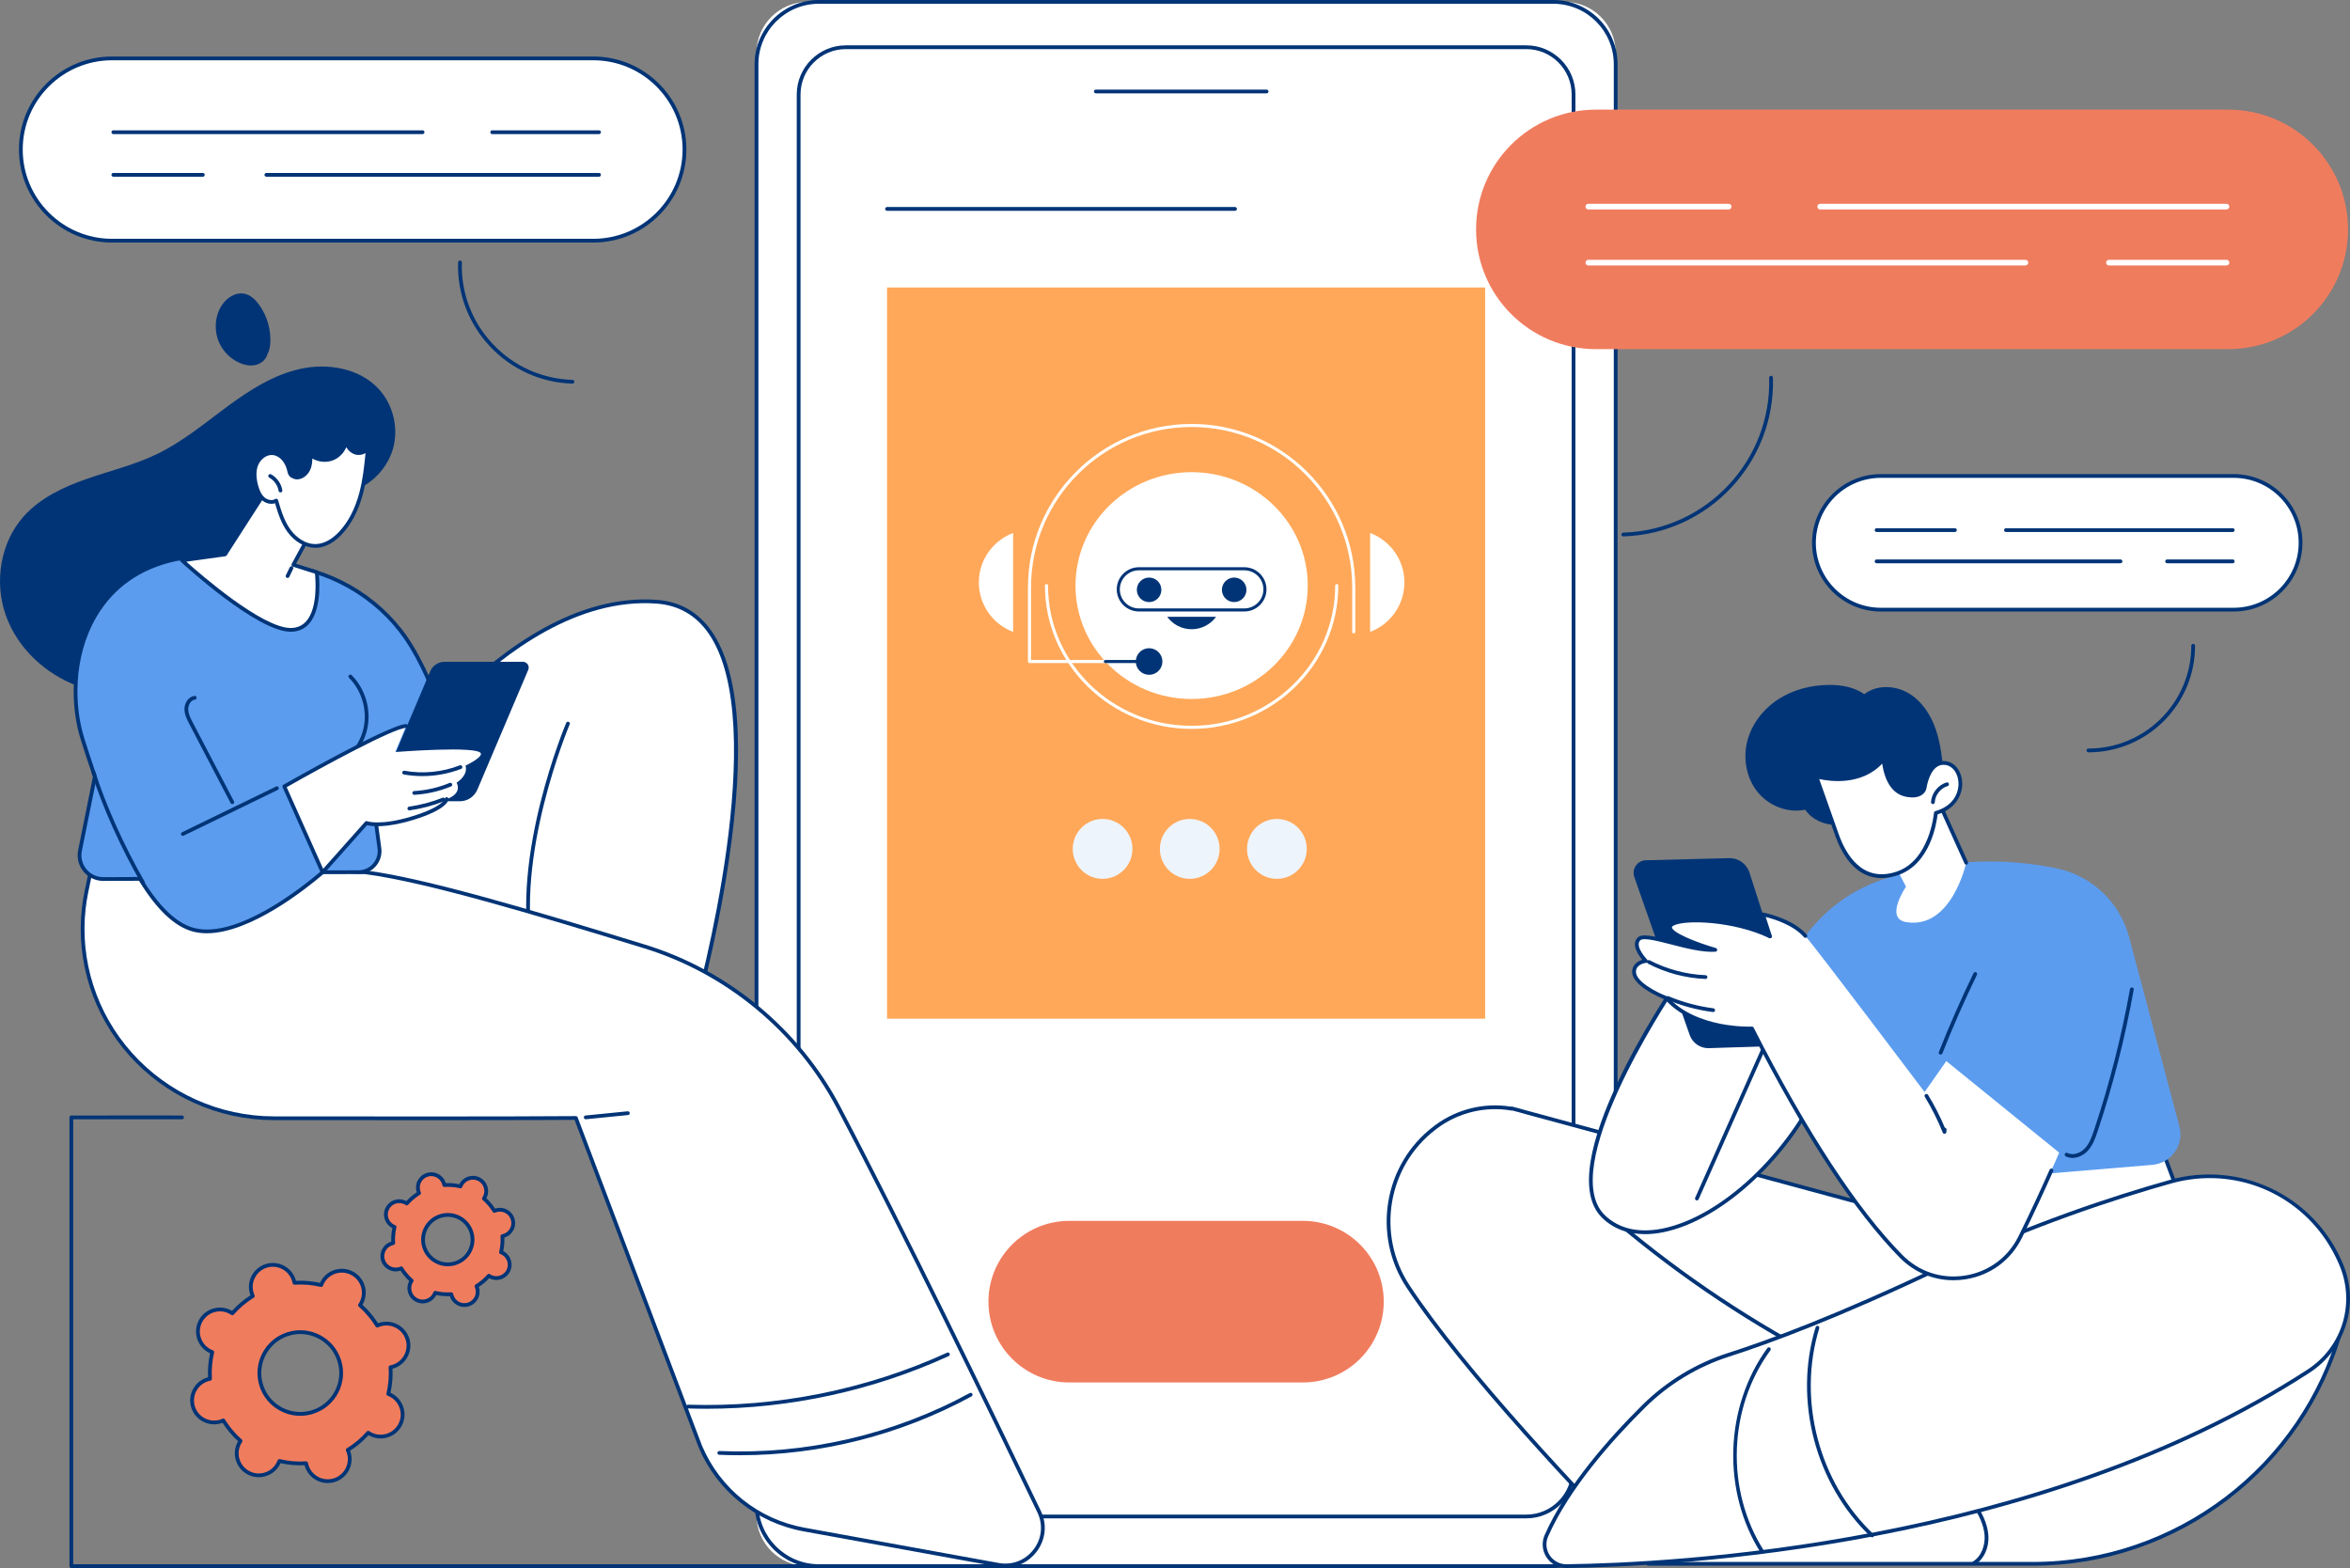
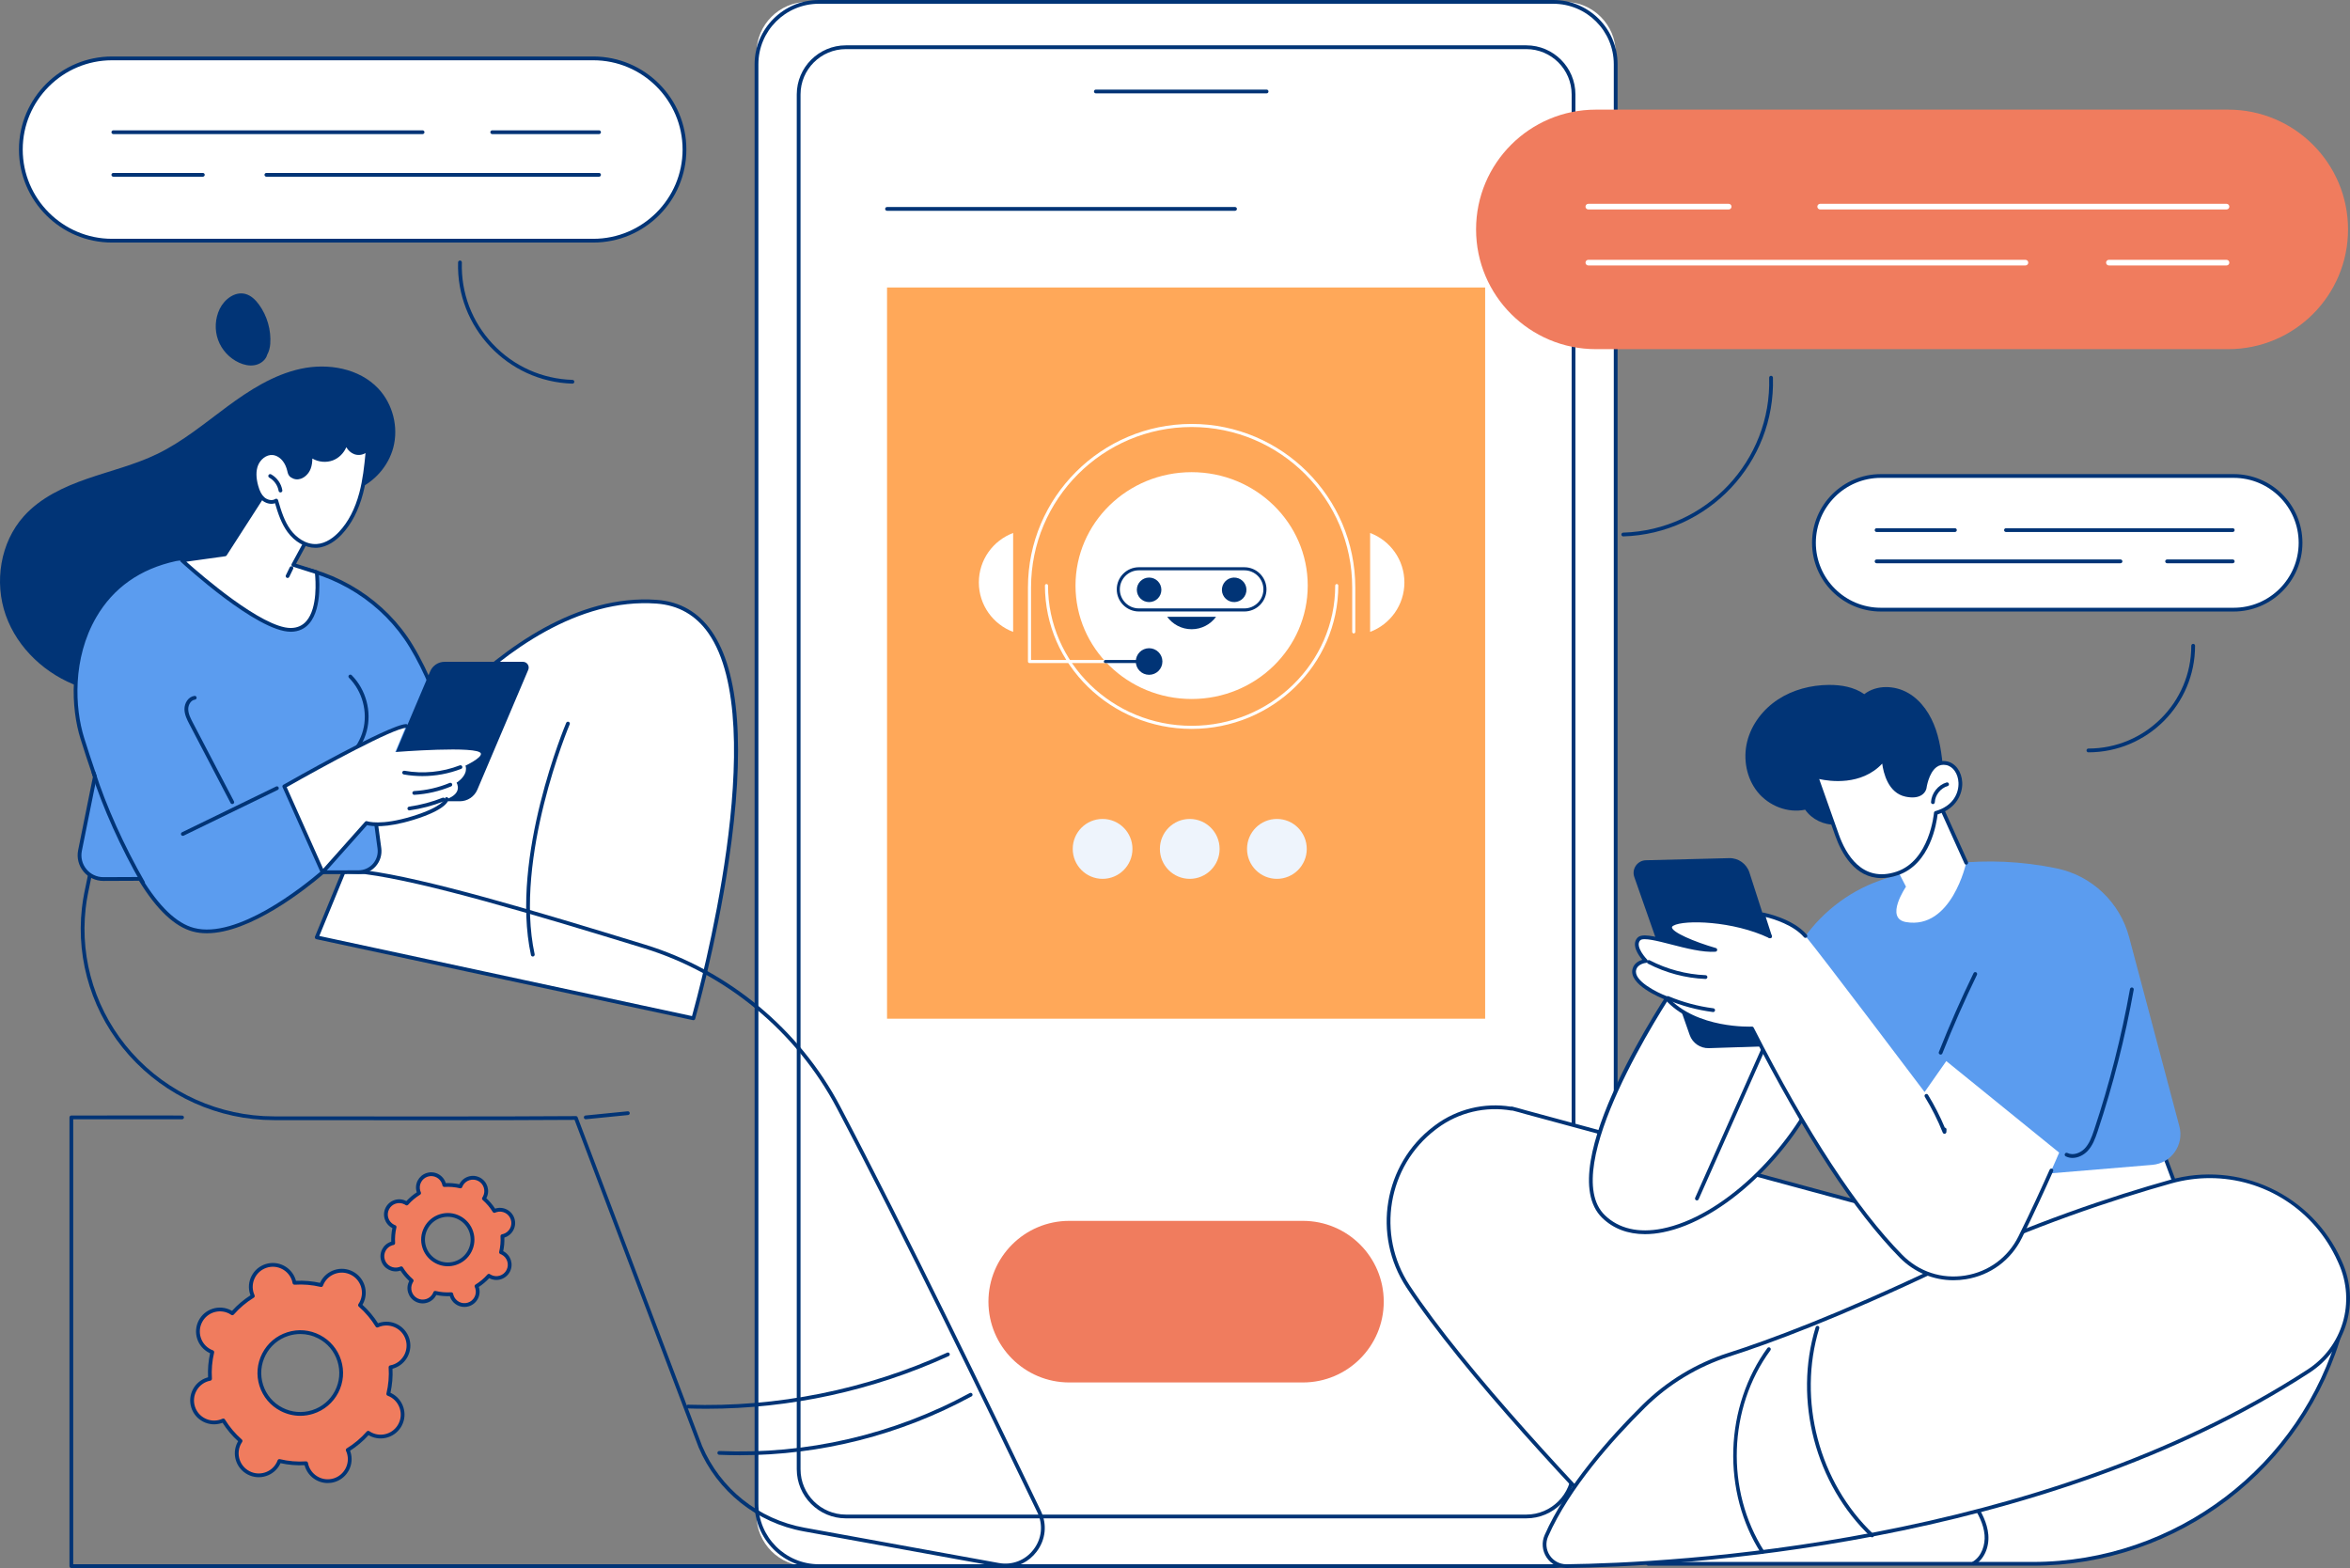
<svg xmlns="http://www.w3.org/2000/svg" width="616" height="411" viewBox="0 0 616 411" fill="none">
  <rect x="0" y="0" width="616" height="411" fill="#808080" stroke="none" />
  <g clip-path="url(#clip0_3067_1137)">
    <path d="M211.639 410.505H410.178C417.514 410.505 423.517 404.507 423.517 397.177V13.822C423.517 6.491 417.514 0.493 410.178 0.493H211.639C204.303 0.493 198.3 6.491 198.3 13.822V397.177C198.3 404.509 204.303 410.505 211.639 410.505Z" fill="white" />
    <path d="M407.17 411H214.647C205.361 411 197.805 403.452 197.805 394.171V16.829C197.805 7.55 205.359 0 214.647 0H407.17C416.456 0 424.01 7.548 424.01 16.829V394.173C424.01 403.452 416.456 411 407.17 411ZM214.647 0.988C205.906 0.988 198.796 8.095 198.796 16.827V394.171C198.796 402.905 205.908 410.01 214.647 410.01H407.17C415.911 410.01 423.021 402.905 423.021 394.171V16.829C423.021 8.095 415.911 0.99 407.17 0.99H214.647V0.988Z" fill="#013476" />
    <path d="M219.455 397.49H402.359C407.918 397.49 412.467 392.945 412.467 387.391V22.479C412.467 16.924 407.918 12.379 402.359 12.379H219.455C213.896 12.379 209.348 16.924 209.348 22.479V387.391C209.348 392.945 213.896 397.49 219.455 397.49Z" fill="white" />
    <path d="M400.08 397.983H221.735C214.632 397.983 208.853 392.208 208.853 385.113V24.757C208.853 17.659 214.632 11.884 221.735 11.884H400.08C407.183 11.884 412.962 17.659 412.962 24.757V385.113C412.962 392.21 407.183 397.983 400.08 397.983ZM221.735 12.872C215.177 12.872 209.842 18.203 209.842 24.757V385.113C209.842 391.666 215.177 396.995 221.735 396.995H400.08C406.638 396.995 411.973 391.664 411.973 385.113V24.757C411.973 18.203 406.638 12.872 400.08 12.872H221.735Z" fill="#013476" />
    <path d="M332.013 24.474H287.253C286.979 24.474 286.758 24.253 286.758 23.98C286.758 23.707 286.979 23.485 287.253 23.485H332.013C332.286 23.485 332.508 23.707 332.508 23.98C332.507 24.253 332.286 24.474 332.013 24.474Z" fill="#013476" />
    <path d="M362.718 341.183C362.718 329.488 353.229 320.006 341.524 320.006H280.291C268.586 320.006 259.097 329.488 259.097 341.183C259.097 352.879 268.586 362.361 280.291 362.361H341.524C353.229 362.361 362.718 352.879 362.718 341.183Z" fill="#F07C5E" />
    <path d="M389.298 75.353H232.517V267.016H389.298V75.353Z" fill="#FFA859" />
    <path d="M323.736 55.251H232.517C232.244 55.251 232.022 55.029 232.022 54.756C232.022 54.483 232.244 54.262 232.517 54.262H323.736C324.01 54.262 324.232 54.483 324.232 54.756C324.232 55.029 324.01 55.251 323.736 55.251Z" fill="#013476" />
    <path d="M289.021 230.358C293.344 230.358 296.848 226.843 296.848 222.508C296.848 218.172 293.344 214.657 289.021 214.657C284.698 214.657 281.193 218.172 281.193 222.508C281.193 226.843 284.698 230.358 289.021 230.358Z" fill="#EEF4FC" />
    <path d="M311.865 230.358C316.188 230.358 319.693 226.843 319.693 222.508C319.693 218.172 316.188 214.657 311.865 214.657C307.542 214.657 304.038 218.172 304.038 222.508C304.038 226.843 307.542 230.358 311.865 230.358Z" fill="#EEF4FC" />
    <path d="M334.709 230.358C339.032 230.358 342.537 226.843 342.537 222.508C342.537 218.172 339.032 214.657 334.709 214.657C330.386 214.657 326.882 218.172 326.882 222.508C326.882 226.843 330.386 230.358 334.709 230.358Z" fill="#EEF4FC" />
    <path d="M584.07 91.517H418.332C400.983 91.517 386.918 77.462 386.918 60.126C386.918 42.789 400.983 28.735 418.332 28.735H584.07C601.42 28.735 615.485 42.789 615.485 60.126C615.485 77.462 601.42 91.517 584.07 91.517Z" fill="#F07C5E" />
    <path d="M583.628 69.58H552.802C552.393 69.58 552.062 69.249 552.062 68.84C552.062 68.431 552.393 68.1 552.802 68.1H583.628C584.037 68.1 584.369 68.431 584.369 68.84C584.371 69.249 584.039 69.58 583.628 69.58Z" fill="white" />
    <path d="M530.916 69.58H416.344C415.935 69.58 415.603 69.249 415.603 68.84C415.603 68.431 415.935 68.1 416.344 68.1H530.916C531.325 68.1 531.657 68.431 531.657 68.84C531.657 69.249 531.325 69.58 530.916 69.58Z" fill="white" />
    <path d="M583.628 54.903H477.117C476.708 54.903 476.376 54.571 476.376 54.163C476.376 53.754 476.708 53.422 477.117 53.422H583.628C584.037 53.422 584.369 53.754 584.369 54.163C584.371 54.571 584.039 54.903 583.628 54.903Z" fill="white" />
    <path d="M453.136 54.903H416.344C415.935 54.903 415.603 54.571 415.603 54.163C415.603 53.754 415.935 53.422 416.344 53.422H453.136C453.545 53.422 453.877 53.754 453.877 54.163C453.877 54.571 453.545 54.903 453.136 54.903Z" fill="white" />
    <path d="M425.501 140.597C425.235 140.597 425.015 140.387 425.008 140.119C425.001 139.846 425.215 139.619 425.487 139.61C447.236 138.957 464.4 120.745 463.747 99.01C463.74 98.737 463.955 98.51 464.226 98.501C464.501 98.506 464.727 98.706 464.736 98.979C465.405 121.256 447.812 139.927 425.518 140.596C425.511 140.597 425.507 140.597 425.501 140.597Z" fill="#013476" />
    <path d="M585.508 159.796H493.016C483.334 159.796 475.485 151.952 475.485 142.278C475.485 132.604 483.334 124.76 493.016 124.76H585.508C595.19 124.76 603.039 132.604 603.039 142.278C603.039 151.952 595.19 159.796 585.508 159.796Z" fill="white" />
    <path d="M585.508 160.291H493.016C483.078 160.291 474.991 152.211 474.991 142.28C474.991 132.349 483.078 124.269 493.016 124.269H585.508C595.446 124.269 603.532 132.349 603.532 142.28C603.534 152.211 595.448 160.291 585.508 160.291ZM493.018 125.255C483.624 125.255 475.982 132.891 475.982 142.278C475.982 151.664 483.624 159.301 493.018 159.301H585.51C594.903 159.301 602.546 151.664 602.546 142.278C602.546 132.891 594.903 125.255 585.51 125.255H493.018Z" fill="#013476" />
    <path d="M585.262 147.635H568.059C567.786 147.635 567.564 147.413 567.564 147.14C567.564 146.867 567.786 146.645 568.059 146.645H585.262C585.536 146.645 585.757 146.867 585.757 147.14C585.757 147.413 585.536 147.635 585.262 147.635Z" fill="#013476" />
    <path d="M555.845 147.635H491.908C491.635 147.635 491.413 147.413 491.413 147.14C491.413 146.867 491.635 146.645 491.908 146.645H555.845C556.118 146.645 556.34 146.867 556.34 147.14C556.34 147.413 556.118 147.635 555.845 147.635Z" fill="#013476" />
    <path d="M585.262 139.443H525.823C525.549 139.443 525.327 139.221 525.327 138.948C525.327 138.675 525.549 138.453 525.823 138.453H585.262C585.536 138.453 585.757 138.675 585.757 138.948C585.757 139.223 585.536 139.443 585.262 139.443Z" fill="#013476" />
    <path d="M512.44 139.443H491.908C491.635 139.443 491.413 139.221 491.413 138.948C491.413 138.675 491.635 138.453 491.908 138.453H512.44C512.713 138.453 512.935 138.675 512.935 138.948C512.933 139.223 512.713 139.443 512.44 139.443Z" fill="#013476" />
    <path d="M547.427 197.196C547.154 197.196 546.932 196.974 546.932 196.701C546.932 196.428 547.154 196.206 547.427 196.206C562.299 196.206 574.398 184.116 574.398 169.256C574.398 168.983 574.619 168.761 574.893 168.761C575.166 168.761 575.388 168.983 575.388 169.256C575.386 184.661 562.843 197.196 547.427 197.196Z" fill="#013476" />
    <path d="M29.371 63.086H155.512C168.716 63.086 179.42 52.391 179.42 39.196C179.42 26.001 168.715 15.306 155.512 15.306H29.371C16.167 15.306 5.463 26.001 5.463 39.196C5.462 52.389 16.167 63.086 29.371 63.086Z" fill="white" />
    <path d="M155.512 63.578H29.371C15.915 63.578 4.968 52.64 4.968 39.194C4.968 25.748 15.915 14.809 29.371 14.809H155.512C168.968 14.809 179.915 25.748 179.915 39.194C179.915 52.64 168.968 63.578 155.512 63.578ZM29.371 15.799C16.46 15.799 5.957 26.294 5.957 39.196C5.957 52.097 16.46 62.593 29.371 62.593H155.512C168.423 62.593 178.926 52.097 178.926 39.196C178.926 26.294 168.421 15.799 155.512 15.799H29.371Z" fill="#013476" />
    <path d="M53.167 46.319H29.707C29.434 46.319 29.212 46.097 29.212 45.824C29.212 45.551 29.434 45.33 29.707 45.33H53.167C53.441 45.33 53.663 45.551 53.663 45.824C53.663 46.099 53.441 46.319 53.167 46.319Z" fill="#013476" />
    <path d="M157.025 46.319H69.826C69.552 46.319 69.331 46.097 69.331 45.824C69.331 45.551 69.552 45.33 69.826 45.33H157.025C157.298 45.33 157.52 45.551 157.52 45.824C157.518 46.099 157.298 46.319 157.025 46.319Z" fill="#013476" />
    <path d="M110.77 35.149H29.707C29.434 35.149 29.212 34.928 29.212 34.654C29.212 34.382 29.434 34.16 29.707 34.16H110.771C111.045 34.16 111.267 34.382 111.267 34.654C111.265 34.928 111.043 35.149 110.77 35.149Z" fill="#013476" />
    <path d="M157.025 35.149H129.023C128.75 35.149 128.528 34.928 128.528 34.654C128.528 34.382 128.75 34.16 129.023 34.16H157.025C157.298 34.16 157.52 34.382 157.52 34.654C157.518 34.928 157.298 35.149 157.025 35.149Z" fill="#013476" />
    <path d="M150.056 100.557C150.05 100.557 150.045 100.557 150.041 100.557C133.007 100.046 119.565 85.782 120.077 68.761C120.086 68.488 120.319 68.288 120.587 68.283C120.86 68.29 121.075 68.519 121.066 68.792C120.825 76.773 123.71 84.371 129.188 90.184C134.667 95.997 142.083 99.331 150.07 99.571C150.344 99.578 150.558 99.807 150.549 100.08C150.542 100.346 150.322 100.557 150.056 100.557Z" fill="#013476" />
    <path d="M613.788 348.008L581.101 339.684L565.934 299.094L501.993 304.639L500.95 318.891L399.908 291.52C399.017 291.226 396.238 290.526 396.238 290.526L396.299 290.614C389.507 289.429 382.335 290.985 376.526 295.31C376.361 295.432 376.198 295.555 376.033 295.682C363.153 305.482 360.18 323.673 369.08 337.185C383.074 358.426 412.553 389.978 432.062 409.902H532.85C570.721 409.9 603.89 384.535 613.788 348.008Z" fill="white" />
    <path d="M532.849 410.393H432.06C431.928 410.393 431.799 410.34 431.706 410.245C414.488 392.661 383.402 359.823 368.664 337.454C359.611 323.713 362.714 305.191 375.728 295.286C375.895 295.159 376.06 295.035 376.225 294.912C381.878 290.704 389.082 288.947 396.042 290.07C396.137 290.03 396.247 290.019 396.354 290.046C396.467 290.076 399.16 290.756 400.056 291.051L500.495 318.257L501.495 304.603C501.511 304.361 501.704 304.168 501.944 304.146L565.886 298.601C566.112 298.581 566.315 298.713 566.392 298.92L581.47 339.268L613.906 347.53C614.034 347.563 614.144 347.645 614.21 347.759C614.278 347.872 614.294 348.01 614.26 348.136C604.332 384.794 570.853 410.393 532.849 410.393ZM432.269 409.406H532.85C570.242 409.406 603.201 384.33 613.179 348.363L580.98 340.163C580.822 340.122 580.696 340.009 580.639 339.856L565.602 299.616L502.454 305.094L501.44 318.926C501.429 319.073 501.353 319.209 501.232 319.293C501.111 319.379 500.959 319.406 500.818 319.366L399.776 291.994C399.07 291.763 397.194 291.278 396.436 291.085C396.365 291.107 396.288 291.111 396.211 291.098C389.412 289.911 382.344 291.588 376.818 295.702C376.655 295.823 376.491 295.945 376.328 296.07C363.725 305.66 360.721 323.598 369.489 336.908C384.143 359.148 415.046 391.813 432.269 409.406Z" fill="#013476" />
-     <path d="M475.522 355.714C475.443 355.714 475.364 355.696 475.29 355.655C455.83 345.318 437.512 332.753 420.847 318.316C420.641 318.136 420.617 317.825 420.797 317.62C420.977 317.414 421.289 317.391 421.494 317.57C438.104 331.96 456.36 344.48 475.754 354.785C475.995 354.913 476.086 355.212 475.958 355.454C475.87 355.619 475.699 355.714 475.522 355.714Z" fill="#013476" />
    <path d="M517.309 410.291C517.139 410.291 516.974 410.203 516.882 410.047C516.744 409.812 516.823 409.508 517.06 409.371C519.508 407.938 520.407 404.822 520.211 402.372C519.976 399.429 518.448 396.691 517.144 394.633C512.831 387.827 506.885 382.054 499.952 377.94C499.718 377.801 499.64 377.498 499.78 377.264C499.919 377.029 500.222 376.95 500.457 377.091C507.523 381.284 513.581 387.167 517.979 394.103C519.343 396.257 520.941 399.134 521.195 402.291C521.465 405.658 520.036 408.772 517.559 410.223C517.48 410.269 517.394 410.291 517.309 410.291Z" fill="#013476" />
    <path d="M410.646 410.505C438.589 410.146 534.272 405.425 605.132 359.396C614.54 353.284 618.065 341.246 613.498 331.005C613.41 330.807 613.321 330.607 613.231 330.408C605.627 313.513 586.818 304.72 568.969 309.73C553.07 314.195 531.548 321.366 508.68 332.251C481.656 345.116 463.544 351.778 453.173 355.089C444.782 357.768 437.158 362.392 430.897 368.584C422.233 377.152 410.915 389.877 405.349 402.548C403.69 406.327 406.518 410.558 410.646 410.505Z" fill="white" />
    <path d="M410.572 411C408.489 411 406.562 409.966 405.408 408.224C404.243 406.468 404.054 404.273 404.898 402.35C410.516 389.566 421.949 376.741 430.55 368.234C436.841 362.013 444.611 357.305 453.022 354.62C463.447 351.292 481.528 344.632 508.469 331.808C532.17 320.524 554.38 313.317 568.837 309.256C577.583 306.8 586.928 307.564 595.151 311.407C603.375 315.25 609.955 321.924 613.682 330.204L613.95 330.803C618.648 341.343 615.052 353.541 605.401 359.81C534.448 405.9 438.402 410.643 410.653 410.998C410.626 411 410.598 411 410.572 411ZM579.252 308.799C575.9 308.799 572.492 309.256 569.105 310.207C554.684 314.257 532.531 321.444 508.893 332.698C481.902 345.549 463.777 352.223 453.323 355.56C445.059 358.199 437.426 362.823 431.245 368.936C422.704 377.383 411.357 390.105 405.802 402.746C405.093 404.359 405.254 406.202 406.23 407.678C407.2 409.142 408.819 410.012 410.571 410.012C410.593 410.012 410.617 410.012 410.639 410.012C438.319 409.657 534.13 404.929 604.86 358.983C614.102 352.982 617.544 341.299 613.045 331.208L612.778 330.613C606.659 317.013 593.466 308.799 579.252 308.799Z" fill="#013476" />
    <path d="M461.972 407.249C461.809 407.249 461.649 407.168 461.556 407.02C456.598 399.264 454.038 389.643 454.35 379.926C454.662 370.21 457.831 360.772 463.274 353.348C463.436 353.128 463.746 353.081 463.966 353.242C464.186 353.403 464.233 353.713 464.072 353.933C452.974 369.066 452.283 390.676 462.39 406.488C462.537 406.717 462.469 407.023 462.24 407.17C462.154 407.225 462.062 407.249 461.972 407.249Z" fill="#013476" />
    <path d="M490.725 402.949C490.603 402.949 490.482 402.905 490.384 402.814C475.865 389.058 470.058 366.975 475.934 347.865C476.015 347.605 476.292 347.458 476.552 347.539C476.813 347.619 476.959 347.896 476.879 348.156C471.109 366.917 476.809 388.595 491.063 402.099C491.261 402.286 491.268 402.599 491.081 402.797C490.986 402.898 490.856 402.949 490.725 402.949Z" fill="#013476" />
    <path d="M439.287 258.051C439.287 258.051 406.719 305.715 420.348 318.89C433.976 332.064 465.389 311.797 477.862 283.04L439.287 258.051Z" fill="white" />
    <path d="M431.198 323.491C426.726 323.491 422.912 322.056 420.005 319.245C406.235 305.935 437.541 259.733 438.88 257.772C439.033 257.551 439.333 257.49 439.557 257.637L478.131 282.626C478.335 282.758 478.412 283.015 478.317 283.236C469.838 302.785 451.614 319.879 435.926 323C434.281 323.328 432.702 323.491 431.198 323.491ZM439.427 258.731C436.337 263.362 408.166 306.428 420.691 318.536C424.333 322.056 429.536 323.264 435.731 322.033C451.027 318.989 468.809 302.343 477.242 283.227L439.427 258.731Z" fill="#013476" />
    <path d="M444.802 314.647C444.736 314.647 444.668 314.634 444.602 314.605C444.353 314.495 444.241 314.202 444.351 313.953L461.615 275.081C461.726 274.832 462.016 274.718 462.267 274.83C462.517 274.94 462.629 275.233 462.519 275.483L445.255 314.354C445.173 314.537 444.993 314.647 444.802 314.647Z" fill="#013476" />
    <path d="M459.243 266.745C459.243 266.745 466.267 256.004 471.764 247.49C476.747 239.769 484.112 233.848 492.78 230.783C503.745 226.908 520.031 223.636 539.172 227.63C548.383 229.552 555.693 236.562 558.106 245.65L571.278 295.234C572.566 300.08 569.158 304.911 564.159 305.328L492.671 311.292L483.806 283.04L459.243 266.745Z" fill="#5B9CEF" />
    <path d="M543.262 303.51C542.666 303.51 542.063 303.386 541.483 303.096C541.239 302.973 541.14 302.678 541.261 302.433C541.384 302.189 541.679 302.09 541.925 302.211C543.449 302.973 545.366 302.195 546.471 301.033C547.656 299.79 548.276 298.119 548.911 296.22C552.929 284.176 556.098 271.735 558.332 259.238C558.38 258.969 558.635 258.789 558.906 258.839C559.176 258.887 559.353 259.143 559.306 259.412C557.063 271.955 553.883 284.444 549.848 296.532C549.177 298.544 548.513 300.322 547.189 301.713C546.246 302.706 544.773 303.51 543.262 303.51Z" fill="#013476" />
    <path d="M508.689 276.423C508.629 276.423 508.566 276.412 508.508 276.388C508.255 276.287 508.13 276.001 508.231 275.746C510.989 268.775 514.048 261.82 517.324 255.075C517.443 254.829 517.738 254.726 517.984 254.846C518.23 254.965 518.332 255.26 518.213 255.505C514.949 262.227 511.901 269.16 509.15 276.109C509.073 276.305 508.887 276.423 508.689 276.423Z" fill="#013476" />
    <path d="M431.442 225.485L453.255 224.93C455.669 224.868 457.833 226.404 458.572 228.698L463.964 245.433L471.967 270.271C472.556 272.1 471.23 273.982 469.308 274.044L447.959 274.737C445.703 274.81 443.66 273.412 442.913 271.282L428.399 229.889C427.656 227.769 429.195 225.542 431.442 225.485Z" fill="#013476" />
    <path d="M510.175 278.125L539.765 302.125C539.765 302.125 535.073 313.141 529.542 324.287C523.622 336.217 507.671 338.781 498.324 329.291C488.581 319.403 475.569 301.564 459.245 269.578C459.245 269.578 444.626 270.34 436.769 261.593C436.769 261.593 427.319 258.005 428.423 254.058C428.969 252.1 431.429 251.888 431.429 251.888C431.429 251.888 427.724 248.169 429.58 246.148C431.436 244.127 442.891 249.419 449.637 248.967C449.637 248.967 437.527 245.477 437.772 242.956C438.018 240.434 453.367 240.361 463.966 245.435L462.111 239.679C462.111 239.679 469.688 241.145 473.251 245.338C476.816 249.531 504.491 286.238 504.491 286.238L510.175 278.125Z" fill="white" />
    <path d="M512.047 335.57C506.769 335.57 501.766 333.49 497.97 329.638C486.131 317.623 473.002 297.586 458.946 270.084C456.694 270.142 443.86 270.126 436.478 262.011C435.333 261.562 426.789 258.055 427.942 253.924C428.348 252.471 429.608 251.846 430.484 251.582C429.444 250.337 427.561 247.612 429.211 245.815C430.317 244.609 433.23 245.29 438.284 246.592C440.701 247.215 443.324 247.891 445.73 248.246C441.895 246.914 437.088 244.847 437.277 242.906C437.321 242.455 437.62 242.071 438.167 241.763C441.582 239.838 454.871 240.535 464.177 244.988C464.422 245.107 464.527 245.4 464.409 245.648C464.29 245.895 463.995 245.998 463.749 245.881C454.271 241.345 441.453 241.046 438.653 242.624C438.418 242.756 438.271 242.899 438.262 243.003C438.136 244.308 444.136 246.868 449.77 248.492C450.002 248.558 450.15 248.782 450.124 249.02C450.099 249.258 449.906 249.443 449.666 249.46C446.319 249.683 441.921 248.549 438.037 247.548C434.596 246.661 430.699 245.657 429.94 246.482C428.448 248.105 431.741 251.507 431.774 251.54C431.909 251.675 431.953 251.879 431.887 252.058C431.821 252.238 431.656 252.364 431.465 252.381C431.445 252.383 429.34 252.593 428.892 254.191C428.087 257.07 434.427 260.179 436.938 261.131C437.011 261.159 437.077 261.205 437.131 261.263C444.734 269.73 459.072 269.092 459.214 269.085C459.408 269.072 459.592 269.18 459.68 269.354C473.744 296.911 486.863 316.96 498.67 328.945C503.01 333.349 509.007 335.315 515.123 334.337C521.249 333.358 526.342 329.616 529.094 324.069C532.366 317.477 535.346 310.925 537.27 306.591C537.38 306.342 537.672 306.228 537.923 306.34C538.173 306.45 538.285 306.743 538.174 306.992C536.247 311.336 533.259 317.9 529.98 324.508C527.084 330.345 521.725 334.284 515.279 335.313C514.199 335.486 513.118 335.57 512.047 335.57Z" fill="#013476" />
    <path d="M463.966 245.928C463.757 245.928 463.562 245.794 463.494 245.585L461.64 239.829C461.587 239.663 461.626 239.481 461.741 239.351C461.857 239.219 462.033 239.159 462.205 239.193C462.521 239.254 469.992 240.742 473.627 245.017C473.805 245.224 473.779 245.538 473.57 245.714C473.363 245.892 473.051 245.866 472.873 245.657C470.143 242.446 464.883 240.865 462.847 240.353L464.435 245.281C464.52 245.542 464.377 245.82 464.116 245.903C464.067 245.919 464.015 245.928 463.966 245.928Z" fill="#013476" />
    <path d="M447.063 256.598C447.056 256.598 447.051 256.598 447.043 256.598C441.82 256.385 436.61 254.998 431.973 252.582C431.731 252.456 431.638 252.157 431.762 251.915C431.889 251.673 432.186 251.578 432.43 251.706C436.938 254.054 442.005 255.405 447.084 255.612C447.357 255.623 447.568 255.854 447.557 256.125C447.546 256.391 447.328 256.598 447.063 256.598Z" fill="#013476" />
    <path d="M449.068 265.273C449.046 265.273 449.026 265.271 449.004 265.269C444.872 264.734 440.828 263.648 436.984 262.037C436.733 261.932 436.613 261.643 436.72 261.39C436.824 261.139 437.116 261.018 437.367 261.126C441.129 262.702 445.087 263.767 449.13 264.289C449.402 264.324 449.593 264.571 449.558 264.842C449.527 265.092 449.314 265.273 449.068 265.273Z" fill="#013476" />
    <path d="M509.705 297.179C509.507 297.179 509.322 297.058 509.247 296.867C507.95 293.625 506.369 290.471 504.548 287.493C504.405 287.261 504.478 286.957 504.713 286.814C504.946 286.671 505.251 286.744 505.394 286.977C507.068 289.715 508.544 292.601 509.786 295.566C510.048 295.59 510.246 295.817 510.234 296.083L510.202 296.708C510.191 296.941 510.019 297.133 509.79 297.171C509.76 297.177 509.733 297.179 509.705 297.179Z" fill="#013476" />
    <path d="M509.507 203.335C509.142 199.263 508.768 195.145 507.453 191.273C506.138 187.4 503.771 183.739 500.24 181.672C496.71 179.604 491.916 179.443 488.68 181.948C486.014 180.075 482.632 179.5 479.373 179.526C474.704 179.562 469.994 180.772 466.086 183.325C462.177 185.877 459.12 189.823 457.989 194.351C456.859 198.88 457.772 203.952 460.705 207.583C463.637 211.215 468.609 213.196 473.18 212.234C474.953 214.774 478.089 216.3 481.185 216.132C484.281 215.963 487.232 214.103 488.717 211.384C492.558 214.528 498.142 215.569 502.711 213.621C507.279 211.675 509.507 203.335 509.507 203.335Z" fill="#013476" />
    <path d="M506.769 207.027L515.398 226.138C515.398 226.138 511.602 243.74 499.613 241.688C493.935 240.714 499.613 232.415 499.613 232.415L495.6 224.606L506.769 207.027Z" fill="white" />
    <path d="M515.398 226.633C515.209 226.633 515.029 226.525 514.947 226.341L506.696 208.065L496.018 224.87C495.871 225.101 495.565 225.168 495.336 225.022C495.105 224.875 495.037 224.571 495.184 224.34L506.353 206.762C506.45 206.608 506.617 206.518 506.806 206.535C506.987 206.547 507.147 206.659 507.22 206.824L515.849 225.934C515.961 226.184 515.851 226.475 515.601 226.587C515.535 226.62 515.466 226.633 515.398 226.633Z" fill="#013476" />
    <path d="M504.491 206.546C504.491 206.546 505.45 199.156 510.213 200.042C514.978 200.927 516.075 210.649 507.438 213.082C507.438 213.082 506.417 225.905 497.28 228.949C488.143 231.993 483.56 224.564 481.563 218.963C479.565 213.363 476.092 203.496 476.092 203.496C476.092 203.496 487.353 207.013 493.761 198.96C493.761 198.96 494.085 207.203 499.613 208.338C504.038 209.243 504.491 206.546 504.491 206.546Z" fill="white" />
    <path d="M493.172 230.16C486.199 230.162 482.676 223.554 481.097 219.126C479.122 213.588 475.661 203.756 475.626 203.657C475.564 203.481 475.606 203.285 475.736 203.15C475.864 203.016 476.059 202.965 476.239 203.021C476.349 203.056 487.255 206.337 493.372 198.651C493.5 198.489 493.715 198.425 493.913 198.489C494.109 198.554 494.245 198.733 494.254 198.938C494.258 199.017 494.63 206.809 499.712 207.852C501.23 208.164 502.437 208.057 503.204 207.546C503.844 207.117 503.987 206.542 504.002 206.467C504.047 206.128 504.653 202.006 507.061 200.254C508.005 199.567 509.096 199.332 510.301 199.556C512.559 199.976 514.226 202.252 514.354 205.09C514.488 208.013 512.865 211.917 507.895 213.462C507.66 215.586 506.039 226.55 497.432 229.416C495.89 229.931 494.47 230.16 493.172 230.16ZM476.864 204.198C477.757 206.732 480.4 214.226 482.029 218.795C483.778 223.706 488.066 231.493 497.124 228.48C505.85 225.573 506.938 213.169 506.947 213.044C506.963 212.837 507.107 212.665 507.306 212.608C511.968 211.294 513.496 207.887 513.371 205.136C513.263 202.759 511.928 200.864 510.125 200.529C509.183 200.355 508.372 200.525 507.646 201.053C505.526 202.594 504.988 206.571 504.983 206.611C504.983 206.617 504.981 206.624 504.981 206.63C504.974 206.672 504.799 207.654 503.787 208.347C502.78 209.036 501.344 209.195 499.516 208.82C494.931 207.878 493.702 202.567 493.379 200.155C487.883 206.01 479.608 204.805 476.864 204.198Z" fill="#013476" />
    <path d="M506.668 210.762C506.659 210.762 506.65 210.762 506.641 210.762C506.368 210.748 506.158 210.515 506.173 210.242C506.298 207.918 508.011 205.752 510.245 205.094C510.51 205.015 510.782 205.167 510.859 205.428C510.936 205.69 510.786 205.965 510.525 206.042C508.678 206.586 507.264 208.374 507.162 210.295C507.147 210.559 506.929 210.762 506.668 210.762Z" fill="#013476" />
    <path d="M97.77 209.828C97.77 209.828 131.829 154.784 172.142 157.719C212.455 160.655 181.749 266.913 181.749 266.913L83.021 245.688L97.77 209.828Z" fill="white" />
    <path d="M181.749 267.408C181.714 267.408 181.679 267.404 181.644 267.397L82.917 246.172C82.774 246.141 82.651 246.049 82.583 245.919C82.515 245.789 82.508 245.637 82.563 245.501L97.312 209.639C97.323 209.613 97.334 209.589 97.348 209.567C97.434 209.428 106.049 195.603 119.49 182.322C131.928 170.029 151.172 155.693 172.177 157.228C178.209 157.668 183.033 160.423 186.515 165.416C193.886 175.989 195.401 196.32 191.016 225.845C187.759 247.774 182.279 266.864 182.224 267.054C182.161 267.265 181.965 267.408 181.749 267.408ZM83.703 245.329L181.398 266.332C183.154 260.052 202.269 189.739 185.703 165.977C182.4 161.24 177.826 158.627 172.106 158.211C151.459 156.711 132.48 170.874 120.187 183.022C107.153 195.902 98.693 209.283 98.212 210.051L83.703 245.329Z" fill="#013476" />
    <path d="M139.66 250.717C139.433 250.717 139.228 250.559 139.178 250.326C133.627 224.637 148.273 189.814 148.421 189.466C148.528 189.215 148.819 189.097 149.071 189.205C149.322 189.312 149.439 189.603 149.331 189.854C149.184 190.2 134.661 224.74 140.145 250.119C140.201 250.387 140.033 250.649 139.765 250.706C139.73 250.713 139.695 250.717 139.66 250.717Z" fill="#013476" />
-     <path d="M24.465 225.113C24.465 225.113 23.684 228.59 22.564 234.205C22.309 235.484 22.109 236.771 21.962 238.064C18.628 267.465 42.129 293.063 71.739 293.107C98.447 293.147 133.797 293.167 150.951 293.037L183.577 379.166C188.397 390.528 198.62 398.701 210.77 400.91L261.705 410.164C269.634 411.605 275.853 403.461 272.37 396.2C260.037 370.496 236.552 322.018 219.799 290.233C209.123 269.981 190.833 254.789 168.937 248.071C137.601 238.455 111.006 230.617 95.797 228.636L24.465 225.113Z" fill="white" />
    <path d="M263.556 410.828C262.918 410.828 262.27 410.769 261.617 410.652L210.682 401.397C198.326 399.152 188.023 390.915 183.122 379.36L150.609 293.534C133.373 293.66 98.254 293.64 71.737 293.602C57.272 293.58 43.453 287.378 33.822 276.586C24.39 266.017 19.888 251.956 21.471 238.009C21.621 236.685 21.825 235.372 22.078 234.108C23.189 228.551 23.976 225.038 23.983 225.004C24.036 224.769 24.227 224.609 24.489 224.619L95.821 228.143C111.639 230.201 139.497 238.521 169.08 247.598C190.915 254.298 209.561 269.756 220.235 290.002C236.952 321.716 260.354 370.016 272.816 395.986C274.534 399.565 274.122 403.587 271.71 406.743C269.703 409.376 266.749 410.828 263.556 410.828ZM150.95 292.544C151.156 292.544 151.339 292.671 151.413 292.863L184.039 378.992C188.802 390.22 198.831 398.24 210.858 400.424L261.793 409.679C265.331 410.322 268.744 409.001 270.925 406.145C273.105 403.29 273.478 399.653 271.924 396.414C259.466 370.45 236.07 322.163 219.36 290.464C208.807 270.447 190.376 255.166 168.79 248.543C139.25 239.477 111.433 231.172 95.733 229.127L24.856 225.627C24.619 226.701 23.937 229.84 23.046 234.302C22.798 235.539 22.598 236.824 22.452 238.121C20.902 251.789 25.315 265.57 34.56 275.93C44.003 286.511 57.554 292.594 71.737 292.616C98.429 292.656 133.837 292.676 150.943 292.546C150.949 292.544 150.949 292.544 150.95 292.544Z" fill="#013476" />
    <path d="M193.939 381.438C192.135 381.438 190.332 381.4 188.525 381.323C188.252 381.312 188.041 381.081 188.052 380.808C188.063 380.535 188.302 380.32 188.568 380.335C211.408 381.304 234.109 376.054 254.201 365.141C254.439 365.011 254.742 365.099 254.872 365.339C255.002 365.579 254.914 365.879 254.674 366.01C236.013 376.146 215.122 381.438 193.939 381.438Z" fill="#013476" />
    <path d="M185.219 369.257C183.592 369.257 181.967 369.231 180.344 369.178C180.071 369.169 179.856 368.942 179.865 368.669C179.874 368.401 180.093 368.19 180.359 368.19C180.364 368.19 180.37 368.19 180.375 368.19C203.636 368.944 227.109 364.232 248.268 354.552C248.517 354.439 248.809 354.548 248.922 354.796C249.036 355.043 248.926 355.336 248.679 355.45C228.86 364.516 207.021 369.257 185.219 369.257Z" fill="#013476" />
    <path d="M153.536 293.372C153.285 293.372 153.07 293.182 153.045 292.927C153.017 292.656 153.215 292.414 153.487 292.387L164.529 291.287C164.808 291.261 165.043 291.457 165.07 291.729C165.098 292 164.9 292.242 164.628 292.269L153.586 293.369C153.569 293.372 153.553 293.372 153.536 293.372Z" fill="#013476" />
    <path d="M99.168 101.851C94.155 96.523 85.979 95.114 78.827 96.666C71.676 98.217 65.347 102.292 59.464 106.643C53.58 110.992 47.9 115.731 41.323 118.934C35.458 121.791 29.058 123.338 22.892 125.471C16.726 127.604 10.582 130.467 6.23 135.325C0.066 142.203 -1.566 152.592 1.522 161.293C4.611 169.994 12.06 176.859 20.766 179.954C29.47 183.05 39.267 182.529 47.904 179.249C54.849 176.612 61.215 172.138 65.369 165.983C68.883 160.776 70.682 154.641 73.127 148.857C75.571 143.071 78.968 137.301 84.459 134.246C86.973 132.847 89.862 132.059 92.043 130.183C92.655 129.655 93.181 128.99 93.585 128.26C98.175 126.287 101.816 122.156 103.092 117.318C104.508 111.948 102.973 105.897 99.168 101.851Z" fill="#013476" />
    <path d="M67.918 79.879C67.003 78.613 65.818 77.437 64.305 77.043C61.578 76.33 58.807 78.45 57.582 80.985C56.373 83.486 56.217 86.477 57.162 89.09C58.106 91.704 60.137 93.906 62.666 95.059C63.911 95.627 65.305 95.95 66.655 95.732C68.006 95.513 69.299 94.694 69.87 93.452C69.945 93.287 70.002 93.12 70.051 92.953C70.522 92.123 70.772 91.088 70.84 90.138C71.098 86.519 70.044 82.821 67.918 79.879Z" fill="#013476" />
    <path d="M107.782 169.369C100.631 157.576 88.325 149.847 74.629 148.168C74.629 148.168 55.918 144.759 46.041 146.581C20.656 152.095 16.763 178.223 21.586 193.545C22.492 196.422 23.594 199.858 24.878 203.564L20.972 222.936C20.19 226.81 23.165 230.424 27.119 230.408L36.718 230.366C40.817 237.13 45.51 242.322 50.695 243.694C62.143 246.727 79.427 233.03 84.567 228.636L93.998 228.61C97.332 228.601 99.897 225.661 99.454 222.359L97.768 209.824L119.092 201.35C119.094 201.352 116.858 184.34 107.782 169.369Z" fill="#5B9CEF" />
    <path d="M54.209 244.622C52.951 244.622 51.731 244.48 50.569 244.173C45.826 242.917 41.074 238.438 36.441 230.862L27.121 230.903C27.112 230.903 27.101 230.903 27.092 230.903C25.069 230.903 23.172 230.008 21.887 228.445C20.596 226.875 20.084 224.831 20.486 222.839L24.366 203.597C23.05 199.792 21.938 196.309 21.115 193.692C18.593 185.678 17.934 172.382 24.381 161.286C28.951 153.418 36.405 148.166 45.936 146.095C55.806 144.279 73.95 147.539 74.719 147.68C88.571 149.379 101.099 157.391 108.204 169.111C117.229 183.999 119.562 201.115 119.584 201.286C119.613 201.509 119.486 201.726 119.276 201.81L98.309 210.141L99.943 222.293C100.174 224.008 99.654 225.74 98.515 227.043C97.376 228.348 95.731 229.098 93.998 229.103L84.749 229.127C80.023 233.157 65.547 244.622 54.209 244.622ZM36.718 229.873C36.891 229.873 37.052 229.963 37.142 230.111C41.685 237.606 46.286 242.016 50.822 243.218C62.106 246.209 79.258 232.526 84.246 228.262C84.336 228.185 84.45 228.145 84.567 228.143L93.998 228.117C95.445 228.113 96.82 227.485 97.772 226.396C98.724 225.306 99.159 223.86 98.966 222.427L97.282 209.892C97.253 209.668 97.379 209.45 97.59 209.368L118.551 201.039C118.155 198.449 115.532 183.106 107.36 169.626C100.411 158.163 88.153 150.325 74.57 148.659C74.356 148.621 55.806 145.285 46.132 147.066C36.762 149.103 29.727 154.056 25.238 161.784C18.952 172.602 19.598 185.575 22.059 193.398C22.89 196.037 24.014 199.561 25.346 203.404C25.375 203.489 25.381 203.577 25.362 203.663L21.456 223.035C21.113 224.736 21.549 226.479 22.652 227.818C23.748 229.153 25.366 229.915 27.093 229.915C27.101 229.915 27.11 229.915 27.119 229.915L36.718 229.873Z" fill="#013476" />
    <path d="M85.305 202.495C85.088 202.495 84.89 202.352 84.83 202.134C84.756 201.872 84.91 201.599 85.172 201.526C89.972 200.19 93.897 196.215 95.17 191.401C96.441 186.587 94.994 181.195 91.48 177.665C91.287 177.471 91.287 177.16 91.481 176.967C91.676 176.773 91.988 176.775 92.18 176.969C95.938 180.742 97.486 186.506 96.125 191.654C94.764 196.802 90.57 201.05 85.438 202.479C85.394 202.49 85.349 202.495 85.305 202.495Z" fill="#013476" />
    <path d="M60.885 210.761C60.707 210.761 60.535 210.663 60.447 210.495L49.663 189.85C49.078 188.731 48.349 187.336 48.351 185.843C48.353 184.312 49.34 182.608 50.987 182.403C51.258 182.364 51.504 182.562 51.539 182.832C51.572 183.103 51.379 183.348 51.11 183.383C50.018 183.519 49.343 184.765 49.342 185.843C49.34 187.094 49.978 188.315 50.541 189.392L61.325 210.037C61.452 210.279 61.358 210.577 61.116 210.704C61.041 210.742 60.962 210.761 60.885 210.761Z" fill="#013476" />
    <path d="M47.928 219.088C47.744 219.088 47.568 218.985 47.482 218.809C47.363 218.564 47.465 218.269 47.711 218.15L72.373 206.155C72.618 206.036 72.914 206.139 73.033 206.384C73.152 206.63 73.049 206.925 72.804 207.044L48.142 219.038C48.074 219.071 47.999 219.088 47.928 219.088Z" fill="#013476" />
    <path d="M37.499 231.874C37.329 231.874 37.162 231.784 37.07 231.625C31.625 222.13 26.881 211.581 24.053 202.684C23.97 202.424 24.113 202.145 24.374 202.063C24.636 201.98 24.913 202.125 24.995 202.384C27.801 211.219 32.517 221.696 37.929 231.132C38.064 231.368 37.982 231.671 37.745 231.806C37.666 231.854 37.582 231.874 37.499 231.874Z" fill="#013476" />
    <path d="M120.532 210.022H102.155C100.329 210.022 99.094 208.158 99.808 206.478L112.765 175.967C113.409 174.453 114.894 173.469 116.541 173.469H137.076C138.158 173.469 138.89 174.574 138.468 175.569L125.128 206.982C124.343 208.825 122.535 210.022 120.532 210.022Z" fill="#013476" />
    <path d="M84.567 228.638L74.519 206.13C74.519 206.13 102.086 190.4 106.449 190.288L103.611 197.119C103.611 197.119 125.507 195.378 126.054 197.513C126.344 198.649 122.008 200.687 122.008 200.687C122.008 200.687 123.026 202.882 119.674 205.162C119.674 205.162 121.432 207.87 117.078 209.463C117.078 209.463 116.921 211.746 108.244 214.42C99.569 217.094 96.068 215.721 96.068 215.721L84.567 228.638Z" fill="white" />
    <path d="M84.567 229.131C84.541 229.131 84.518 229.129 84.492 229.125C84.327 229.099 84.186 228.991 84.116 228.837L74.066 206.329C73.961 206.098 74.051 205.825 74.271 205.699C75.401 205.054 101.997 189.907 106.434 189.792C106.438 189.792 106.443 189.792 106.447 189.792C106.714 189.792 106.935 190.004 106.942 190.274C106.949 190.547 106.733 190.772 106.46 190.78C103.153 190.864 84.763 200.863 75.15 206.335L84.705 227.736L95.698 215.39C95.835 215.236 96.055 215.183 96.248 215.258C96.279 215.269 99.754 216.517 108.097 213.944C116.081 211.484 116.583 209.414 116.587 209.393C116.605 209.12 116.853 208.93 117.111 208.95C117.385 208.968 117.588 209.221 117.57 209.492C117.539 209.93 116.954 212.249 108.389 214.888C101.036 217.153 97.313 216.561 96.226 216.28L84.934 228.962C84.842 229.072 84.707 229.131 84.567 229.131Z" fill="#013476" />
    <path d="M110.729 203.425C109.099 203.425 107.466 203.283 105.849 202.999C105.579 202.952 105.399 202.695 105.447 202.428C105.495 202.158 105.752 201.982 106.019 202.026C110.892 202.884 115.908 202.395 120.524 200.613C120.777 200.514 121.065 200.641 121.164 200.896C121.263 201.15 121.135 201.436 120.882 201.535C117.628 202.789 114.186 203.425 110.729 203.425Z" fill="#013476" />
    <path d="M108.585 208.336C108.325 208.336 108.106 208.133 108.092 207.87C108.075 207.599 108.284 207.365 108.558 207.348C111.765 207.163 114.898 206.445 117.865 205.217C118.116 205.112 118.406 205.232 118.511 205.484C118.615 205.736 118.496 206.025 118.243 206.13C115.173 207.401 111.932 208.144 108.614 208.334C108.603 208.334 108.594 208.336 108.585 208.336Z" fill="#013476" />
    <path d="M107.3 212.415C107.058 212.415 106.847 212.238 106.81 211.99C106.771 211.721 106.96 211.47 107.23 211.431C110.236 211.006 113.19 210.222 116.013 209.102C116.266 209.003 116.554 209.126 116.655 209.379C116.756 209.632 116.631 209.919 116.378 210.02C113.484 211.167 110.452 211.972 107.369 212.408C107.345 212.413 107.322 212.415 107.3 212.415Z" fill="#013476" />
    <path d="M70.524 127.401L58.998 145.311L47.718 146.885C47.718 146.885 67.597 165.239 76.311 165.097C85.024 164.956 83.023 150.006 83.023 150.006L76.89 148.052L81.77 139.045L70.524 127.401Z" fill="white" />
    <path d="M76.211 165.59C67.355 165.592 48.197 147.997 47.383 147.246C47.242 147.116 47.19 146.918 47.247 146.735C47.304 146.553 47.462 146.42 47.651 146.394L58.706 144.851L70.11 127.133C70.19 127.007 70.326 126.924 70.477 126.91C70.629 126.897 70.775 126.95 70.88 127.058L82.124 138.702C82.275 138.858 82.306 139.091 82.203 139.28L77.607 147.763L83.171 149.535C83.353 149.594 83.485 149.751 83.511 149.94C83.56 150.318 84.703 159.211 81.068 163.43C79.859 164.832 78.262 165.559 76.316 165.592C76.283 165.59 76.246 165.59 76.211 165.59ZM48.835 147.228C52.569 150.569 68.709 164.605 76.206 164.605C76.239 164.605 76.27 164.605 76.301 164.603C77.952 164.575 79.303 163.965 80.32 162.785C83.307 159.317 82.733 151.972 82.566 150.378L76.74 148.522C76.598 148.478 76.487 148.371 76.431 148.236C76.376 148.1 76.386 147.946 76.455 147.816L81.163 139.128L70.603 128.193L59.414 145.577C59.337 145.698 59.208 145.778 59.067 145.798L48.835 147.228Z" fill="#013476" />
    <path d="M75.379 151.492C75.307 151.492 75.234 151.476 75.164 151.443C74.918 151.324 74.816 151.029 74.935 150.783L75.951 148.69C76.07 148.445 76.365 148.342 76.611 148.461C76.857 148.58 76.96 148.875 76.841 149.121L75.824 151.214C75.738 151.391 75.562 151.492 75.379 151.492Z" fill="#013476" />
    <path d="M74.614 120.684C73.884 119.691 72.791 118.91 71.562 118.782C69.66 118.584 67.865 120.034 67.172 121.813C66.478 123.593 66.689 125.603 67.199 127.445C67.533 128.649 68.021 129.866 68.951 130.701C69.881 131.537 71.348 131.882 72.406 131.216C73.206 133.987 74.062 136.811 75.76 139.144C77.459 141.477 80.178 143.266 83.06 143.088C85.462 142.939 87.601 141.47 89.249 139.716C91.975 136.813 93.673 133.071 94.685 129.221C95.698 125.37 96.064 121.386 96.428 117.422C95.813 118.577 94.249 119.035 93.022 118.579C91.795 118.122 90.944 116.911 90.702 115.626C90.436 117.644 89.002 119.464 87.102 120.195C85.202 120.926 82.917 120.54 81.363 119.222C81.413 120.398 81.382 121.604 80.963 122.704C80.325 124.375 78.368 125.894 76.593 124.756C75.993 124.372 75.938 123.963 75.782 123.316C75.553 122.365 75.199 121.481 74.614 120.684Z" fill="white" />
    <path d="M82.68 143.594C80.022 143.594 77.251 142.03 75.362 139.434C73.783 137.264 72.923 134.737 72.094 131.909C70.88 132.321 69.492 131.85 68.621 131.068C67.513 130.069 67.007 128.596 66.724 127.575C66.082 125.258 66.077 123.259 66.711 121.632C67.428 119.792 69.35 118.045 71.614 118.289C72.89 118.421 74.128 119.187 75.012 120.391C75.586 121.17 75.995 122.088 76.265 123.199L76.299 123.347C76.424 123.875 76.475 124.093 76.861 124.339C77.378 124.67 77.933 124.742 78.513 124.551C79.346 124.276 80.144 123.463 80.501 122.526C80.903 121.474 80.914 120.276 80.87 119.24C80.862 119.044 80.971 118.863 81.147 118.777C81.323 118.69 81.534 118.716 81.684 118.844C83.093 120.041 85.198 120.397 86.924 119.733C88.65 119.07 89.97 117.393 90.212 115.56C90.243 115.32 90.445 115.137 90.689 115.132C90.929 115.126 91.144 115.296 91.188 115.535C91.413 116.733 92.202 117.747 93.194 118.115C94.238 118.504 95.518 118.08 95.991 117.191C96.101 116.984 96.343 116.883 96.569 116.949C96.794 117.017 96.941 117.234 96.919 117.468C96.559 121.392 96.187 125.449 95.162 129.347C94.001 133.765 92.132 137.367 89.609 140.055C88.187 141.569 85.904 143.409 83.089 143.583C82.955 143.59 82.817 143.594 82.68 143.594ZM72.408 130.723C72.466 130.723 72.527 130.734 72.584 130.756C72.729 130.811 72.841 130.932 72.883 131.081C73.737 134.044 74.576 136.674 76.162 138.855C77.565 140.782 80.096 142.784 83.032 142.597C85.523 142.443 87.593 140.762 88.892 139.379C91.302 136.813 93.09 133.353 94.21 129.098C95.096 125.728 95.487 122.204 95.811 118.753C94.96 119.27 93.843 119.412 92.851 119.044C91.998 118.727 91.265 118.066 90.775 117.219C90.122 118.762 88.84 120.058 87.281 120.659C85.546 121.328 83.485 121.126 81.877 120.188C81.864 121.067 81.763 122.002 81.427 122.883C80.961 124.102 79.94 125.128 78.825 125.495C77.963 125.779 77.099 125.669 76.329 125.174C75.606 124.712 75.476 124.161 75.338 123.578L75.304 123.435C75.063 122.44 74.717 121.661 74.216 120.979C73.497 120.001 72.512 119.379 71.513 119.275C69.754 119.09 68.201 120.54 67.634 121.995C67.078 123.419 67.093 125.209 67.678 127.315C68.081 128.768 68.576 129.701 69.284 130.337C70.001 130.984 71.249 131.367 72.145 130.8C72.222 130.749 72.314 130.723 72.408 130.723Z" fill="#013476" />
    <path d="M73.521 129.072C73.283 129.072 73.075 128.902 73.033 128.66C72.793 127.225 71.854 125.896 70.581 125.193C70.343 125.061 70.257 124.76 70.388 124.52C70.521 124.282 70.821 124.196 71.062 124.328C72.615 125.187 73.715 126.747 74.009 128.497C74.053 128.766 73.873 129.021 73.603 129.065C73.576 129.07 73.549 129.072 73.521 129.072Z" fill="#013476" />
    <path d="M258.472 411H18.703C18.43 411 18.208 410.778 18.208 410.505V292.887C18.208 292.614 18.43 292.394 18.701 292.392C47.79 292.357 47.801 292.365 47.962 292.458C48.199 292.594 48.282 292.896 48.146 293.132C48.047 293.306 47.856 293.398 47.669 293.38C46.95 293.356 29.05 293.369 19.195 293.382V410.014H258.468C258.742 410.014 258.963 410.236 258.963 410.509C258.963 410.782 258.745 411 258.472 411Z" fill="#013476" />
    <path d="M91.403 380.716C91.331 380.489 91.241 380.275 91.146 380.064C93.18 378.814 94.982 377.282 96.516 375.535C96.706 375.666 96.904 375.79 97.117 375.898C99.949 377.363 103.432 376.256 104.897 373.424C106.361 370.595 105.253 367.113 102.421 365.649C102.21 365.539 101.996 365.449 101.777 365.368C102.317 363.107 102.526 360.752 102.37 358.371C102.597 358.327 102.825 358.276 103.052 358.203C106.089 357.237 107.769 353.991 106.801 350.955C105.834 347.918 102.586 346.239 99.549 347.205C99.323 347.277 99.107 347.366 98.896 347.462C97.645 345.429 96.112 343.626 94.364 342.094C94.495 341.903 94.618 341.704 94.728 341.493C96.191 338.663 95.083 335.181 92.252 333.717C89.42 332.253 85.937 333.36 84.474 336.191C84.365 336.402 84.274 336.618 84.193 336.835C81.932 336.294 79.573 336.087 77.191 336.241C77.147 336.014 77.096 335.786 77.022 335.559C76.056 332.522 72.808 330.844 69.77 331.81C66.733 332.775 65.053 336.021 66.022 339.057C66.093 339.285 66.183 339.499 66.279 339.71C64.245 340.96 62.442 342.492 60.909 344.238C60.718 344.108 60.52 343.984 60.307 343.875C57.475 342.411 53.993 343.52 52.527 346.349C51.064 349.179 52.172 352.661 55.003 354.125C55.214 354.235 55.429 354.325 55.647 354.406C55.108 356.667 54.899 359.022 55.055 361.402C54.827 361.446 54.6 361.498 54.372 361.571C51.335 362.537 49.655 365.782 50.624 368.819C51.59 371.856 54.838 373.534 57.875 372.568C58.101 372.497 58.317 372.407 58.528 372.312C59.779 374.344 61.312 376.148 63.06 377.68C62.93 377.87 62.807 378.07 62.697 378.281C61.233 381.11 62.341 384.592 65.173 386.056C68.004 387.521 71.487 386.414 72.953 383.582C73.061 383.372 73.152 383.155 73.233 382.939C75.494 383.48 77.853 383.687 80.235 383.533C80.279 383.76 80.331 383.987 80.404 384.215C81.371 387.251 84.618 388.93 87.656 387.964C90.691 386.998 92.369 383.753 91.403 380.716ZM68.494 363.138C66.699 357.499 69.814 351.473 75.458 349.679C81.099 347.885 87.129 351.002 88.925 356.641C90.72 362.28 87.604 368.306 81.963 370.1C76.32 371.894 70.291 368.777 68.494 363.138Z" fill="#F07C5E" />
    <path d="M85.906 388.73C83.249 388.73 80.776 387.028 79.929 384.365C79.896 384.264 79.867 384.16 79.839 384.05C77.719 384.15 75.601 383.971 73.53 383.515C73.484 383.617 73.437 383.714 73.389 383.81C72.621 385.296 71.319 386.394 69.723 386.901C68.129 387.409 66.431 387.264 64.944 386.496C61.875 384.909 60.669 381.123 62.255 378.055C62.304 377.962 62.356 377.866 62.414 377.769C60.846 376.344 59.474 374.72 58.332 372.931C58.227 372.972 58.125 373.008 58.024 373.039C56.428 373.547 54.732 373.402 53.244 372.634C51.757 371.867 50.658 370.564 50.151 368.971C49.103 365.68 50.928 362.15 54.22 361.102C54.323 361.069 54.425 361.04 54.536 361.012C54.435 358.892 54.614 356.775 55.069 354.706C54.965 354.66 54.867 354.613 54.774 354.565C51.706 352.978 50.499 349.192 52.085 346.124C52.854 344.638 54.156 343.54 55.752 343.032C57.345 342.525 59.044 342.67 60.531 343.437C60.624 343.485 60.718 343.538 60.815 343.597C62.242 342.028 63.867 340.659 65.655 339.516C65.615 339.411 65.578 339.309 65.547 339.208C65.039 337.613 65.182 335.916 65.952 334.43C66.721 332.944 68.023 331.846 69.618 331.339C71.214 330.831 72.912 330.976 74.398 331.744C75.885 332.513 76.984 333.814 77.492 335.409C77.523 335.508 77.554 335.612 77.582 335.722C79.704 335.623 81.82 335.801 83.891 336.257C83.936 336.155 83.982 336.056 84.032 335.962C84.8 334.476 86.102 333.378 87.698 332.871C89.292 332.363 90.99 332.508 92.477 333.276C95.547 334.863 96.752 338.649 95.166 341.717C95.118 341.81 95.065 341.905 95.006 342.002C96.576 343.428 97.946 345.052 99.089 346.841C99.195 346.8 99.296 346.764 99.397 346.732C102.689 345.686 106.221 347.511 107.27 350.803C108.317 354.094 106.493 357.624 103.201 358.672C103.1 358.703 102.995 358.734 102.885 358.762C102.986 360.882 102.806 362.999 102.351 365.068C102.454 365.113 102.551 365.161 102.647 365.209C105.717 366.796 106.924 370.582 105.335 373.65C104.567 375.136 103.265 376.234 101.669 376.741C100.074 377.249 98.377 377.104 96.89 376.336C96.796 376.287 96.701 376.235 96.604 376.177C95.179 377.744 93.554 379.114 91.766 380.258C91.806 380.363 91.843 380.465 91.874 380.566C91.874 380.566 91.874 380.566 91.874 380.568C92.921 383.859 91.096 387.389 87.802 388.435C87.173 388.635 86.535 388.73 85.906 388.73ZM80.234 383.04C80.468 383.04 80.674 383.207 80.719 383.441C80.765 383.683 80.815 383.881 80.874 384.066C81.756 386.839 84.729 388.378 87.503 387.495C90.276 386.614 91.813 383.641 90.933 380.868C90.874 380.683 90.797 380.487 90.696 380.271C90.592 380.044 90.674 379.774 90.887 379.644C92.855 378.435 94.625 376.943 96.145 375.211C96.31 375.024 96.587 374.987 96.794 375.129C96.993 375.264 97.172 375.372 97.345 375.462C98.597 376.109 100.026 376.232 101.37 375.803C102.713 375.376 103.809 374.451 104.457 373.201C105.794 370.617 104.778 367.428 102.192 366.09C102.018 366 101.825 365.916 101.603 365.834C101.368 365.747 101.236 365.498 101.295 365.256C101.831 363.015 102.025 360.71 101.875 358.404C101.858 358.155 102.031 357.933 102.274 357.887C102.517 357.842 102.715 357.792 102.9 357.734C105.673 356.852 107.21 353.878 106.328 351.107C105.445 348.336 102.471 346.797 99.696 347.68C99.512 347.738 99.323 347.812 99.098 347.914C98.869 348.017 98.603 347.935 98.473 347.724C97.264 345.757 95.771 343.991 94.036 342.47C93.849 342.305 93.814 342.026 93.954 341.821C94.091 341.619 94.198 341.445 94.285 341.271C95.623 338.687 94.606 335.497 92.021 334.161C90.768 333.514 89.339 333.393 87.997 333.82C86.653 334.247 85.558 335.172 84.91 336.424C84.822 336.596 84.738 336.789 84.653 337.012C84.567 337.247 84.322 337.381 84.076 337.32C81.835 336.785 79.527 336.589 77.22 336.739C76.975 336.745 76.749 336.582 76.703 336.338C76.657 336.098 76.609 335.9 76.551 335.715C76.124 334.371 75.197 333.276 73.945 332.627C72.692 331.98 71.262 331.859 69.919 332.286C68.575 332.713 67.48 333.638 66.832 334.888C66.185 336.14 66.064 337.569 66.491 338.911C66.55 339.098 66.625 339.287 66.726 339.51C66.829 339.737 66.748 340.005 66.535 340.135C64.567 341.345 62.8 342.836 61.279 344.568C61.114 344.755 60.835 344.792 60.628 344.651C60.43 344.517 60.25 344.407 60.08 344.319C58.827 343.67 57.398 343.549 56.054 343.978C54.71 344.405 53.615 345.33 52.968 346.58C51.63 349.164 52.647 352.353 55.233 353.691C55.403 353.779 55.59 353.861 55.821 353.947C56.054 354.035 56.186 354.283 56.129 354.525C55.594 356.766 55.399 359.071 55.55 361.377C55.566 361.626 55.394 361.848 55.15 361.894C54.908 361.939 54.71 361.989 54.525 362.047C51.752 362.929 50.215 365.903 51.097 368.674C51.524 370.017 52.45 371.113 53.701 371.76C54.954 372.409 56.384 372.53 57.727 372.101C57.912 372.042 58.106 371.966 58.325 371.867C58.554 371.762 58.822 371.845 58.952 372.057C60.162 374.024 61.655 375.792 63.388 377.313C63.575 377.478 63.61 377.757 63.471 377.964C63.337 378.162 63.227 378.341 63.139 378.512C61.802 381.096 62.818 384.286 65.404 385.622C66.655 386.269 68.085 386.392 69.429 385.963C70.774 385.536 71.869 384.61 72.516 383.361C72.604 383.188 72.688 382.996 72.773 382.772C72.859 382.538 73.105 382.406 73.35 382.465C75.595 383 77.901 383.198 80.204 383.045C80.212 383.04 80.222 383.04 80.234 383.04ZM78.7 371.102C76.93 371.102 75.177 370.679 73.56 369.843C70.898 368.467 68.932 366.14 68.025 363.286C67.117 360.433 67.374 357.398 68.749 354.737C70.124 352.078 72.454 350.114 75.309 349.205C78.165 348.297 81.202 348.554 83.863 349.93C86.524 351.305 88.49 353.634 89.398 356.487C90.306 359.341 90.049 362.376 88.674 365.036C87.298 367.696 84.969 369.66 82.113 370.569C80.991 370.926 79.843 371.102 78.7 371.102ZM78.719 349.663C77.677 349.663 76.63 349.824 75.608 350.148C73.006 350.975 70.88 352.767 69.626 355.192C68.371 357.616 68.136 360.385 68.965 362.986C69.794 365.588 71.586 367.712 74.013 368.966C76.439 370.219 79.208 370.455 81.811 369.627C84.413 368.801 86.537 367.008 87.793 364.584C89.048 362.159 89.282 359.39 88.453 356.79C87.624 354.187 85.833 352.065 83.406 350.81C81.932 350.048 80.332 349.663 78.719 349.663Z" fill="#013476" />
    <path d="M125.056 337.525C125.012 337.388 124.959 337.258 124.9 337.13C126.131 336.375 127.22 335.447 128.148 334.39C128.264 334.469 128.385 334.544 128.511 334.61C130.224 335.495 132.332 334.826 133.216 333.112C134.101 331.401 133.43 329.295 131.717 328.41C131.589 328.344 131.459 328.289 131.328 328.24C131.655 326.872 131.781 325.447 131.686 324.006C131.824 323.981 131.961 323.948 132.099 323.905C133.936 323.321 134.952 321.358 134.367 319.522C133.782 317.686 131.818 316.67 129.98 317.255C129.843 317.299 129.713 317.352 129.586 317.411C128.83 316.181 127.902 315.091 126.846 314.163C126.925 314.048 127 313.927 127.066 313.8C127.952 312.089 127.281 309.983 125.568 309.098C123.855 308.213 121.748 308.882 120.862 310.595C120.796 310.724 120.741 310.854 120.693 310.984C119.325 310.658 117.9 310.531 116.458 310.625C116.433 310.487 116.4 310.35 116.357 310.212C115.772 308.376 113.808 307.361 111.971 307.945C110.133 308.53 109.119 310.493 109.704 312.329C109.748 312.466 109.801 312.596 109.86 312.725C108.629 313.48 107.54 314.407 106.612 315.464C106.496 315.386 106.377 315.311 106.248 315.245C104.536 314.359 102.428 315.028 101.544 316.742C100.658 318.453 101.33 320.559 103.043 321.444C103.171 321.51 103.301 321.565 103.431 321.615C103.105 322.982 102.978 324.408 103.074 325.848C102.936 325.874 102.799 325.907 102.661 325.949C100.824 326.533 99.809 328.496 100.393 330.332C100.978 332.169 102.942 333.184 104.779 332.599C104.917 332.555 105.047 332.502 105.174 332.444C105.931 333.673 106.857 334.764 107.914 335.691C107.835 335.806 107.76 335.927 107.694 336.054C106.808 337.765 107.479 339.871 109.192 340.756C110.905 341.641 113.012 340.973 113.896 339.259C113.962 339.131 114.017 339.001 114.065 338.871C115.433 339.197 116.858 339.323 118.3 339.23C118.325 339.367 118.358 339.505 118.401 339.642C118.986 341.478 120.95 342.494 122.787 341.909C124.625 341.324 125.641 339.362 125.056 337.525ZM111.2 326.893C110.115 323.482 112 319.837 115.411 318.752C118.824 317.667 122.47 319.553 123.556 322.963C124.642 326.374 122.756 330.019 119.345 331.104C115.934 332.189 112.286 330.303 111.2 326.893Z" fill="#F07C5E" />
    <path d="M121.731 342.567C120.042 342.567 118.468 341.484 117.929 339.79C117.924 339.774 117.918 339.758 117.915 339.743C116.721 339.787 115.525 339.686 114.357 339.44C114.349 339.455 114.342 339.47 114.335 339.484C113.847 340.428 113.018 341.126 112.004 341.449C110.989 341.772 109.909 341.68 108.963 341.191C107.012 340.181 106.243 337.773 107.254 335.821C107.261 335.806 107.268 335.792 107.277 335.777C106.403 334.963 105.631 334.049 104.974 333.048C104.959 333.054 104.943 333.059 104.926 333.063C102.834 333.73 100.585 332.568 99.919 330.475C99.254 328.383 100.415 326.136 102.509 325.471C102.524 325.465 102.54 325.46 102.557 325.456C102.513 324.261 102.614 323.068 102.858 321.899C102.843 321.891 102.828 321.884 102.814 321.877C100.862 320.867 100.096 318.459 101.104 316.509C101.594 315.563 102.421 314.865 103.435 314.543C104.451 314.22 105.53 314.312 106.476 314.801C106.491 314.808 106.505 314.816 106.52 314.823C107.334 313.949 108.249 313.177 109.249 312.521C109.243 312.507 109.238 312.49 109.234 312.474C108.567 310.379 109.729 308.134 111.822 307.469C112.838 307.146 113.917 307.238 114.863 307.727C115.807 308.217 116.508 309.043 116.831 310.058C116.836 310.075 116.84 310.089 116.845 310.106C118.043 310.062 119.235 310.163 120.403 310.408C120.411 310.394 120.418 310.379 120.425 310.364C120.915 309.419 121.742 308.721 122.756 308.398C123.772 308.074 124.851 308.167 125.797 308.656C127.748 309.664 128.517 312.074 127.506 314.024C127.499 314.039 127.492 314.053 127.483 314.068C128.357 314.88 129.129 315.796 129.786 316.797C129.803 316.791 129.817 316.786 129.834 316.782C130.848 316.46 131.926 316.551 132.873 317.041C133.817 317.53 134.518 318.356 134.841 319.372C135.163 320.385 135.072 321.464 134.584 322.41C134.094 323.356 133.267 324.054 132.253 324.376C132.238 324.382 132.222 324.386 132.205 324.391C132.249 325.586 132.148 326.779 131.902 327.948C131.917 327.956 131.932 327.963 131.947 327.97C133.9 328.98 134.666 331.388 133.656 333.34C133.166 334.285 132.339 334.984 131.325 335.306C130.309 335.629 129.23 335.537 128.284 335.048C128.269 335.04 128.255 335.033 128.24 335.024C127.428 335.898 126.512 336.67 125.511 337.326C125.517 337.34 125.522 337.357 125.526 337.373C125.848 338.387 125.757 339.466 125.269 340.412C124.779 341.357 123.952 342.056 122.938 342.378C122.536 342.506 122.131 342.567 121.731 342.567ZM118.3 338.735C118.534 338.735 118.74 338.903 118.786 339.138C118.808 339.257 118.835 339.374 118.872 339.494C119.373 341.066 121.064 341.94 122.637 341.44C123.4 341.198 124.022 340.672 124.39 339.961C124.757 339.25 124.827 338.438 124.583 337.676C124.583 337.676 124.583 337.676 124.583 337.674C124.546 337.557 124.499 337.445 124.449 337.335C124.345 337.108 124.427 336.838 124.64 336.708C125.814 335.986 126.868 335.097 127.774 334.064C127.939 333.877 128.216 333.84 128.423 333.981C128.522 334.049 128.627 334.113 128.737 334.17C129.449 334.538 130.259 334.606 131.022 334.364C131.785 334.122 132.407 333.596 132.775 332.885C133.535 331.417 132.959 329.607 131.49 328.848C131.38 328.791 131.268 328.745 131.154 328.703C130.921 328.615 130.789 328.368 130.848 328.126C131.167 326.79 131.283 325.416 131.195 324.041C131.178 323.792 131.35 323.57 131.596 323.524C131.715 323.502 131.833 323.475 131.952 323.436C132.713 323.194 133.337 322.668 133.705 321.957C134.072 321.246 134.142 320.435 133.898 319.672C133.656 318.91 133.129 318.287 132.418 317.918C131.706 317.55 130.894 317.482 130.133 317.724C130.015 317.761 129.902 317.808 129.793 317.858C129.566 317.962 129.296 317.88 129.166 317.667C128.444 316.494 127.554 315.439 126.52 314.534C126.331 314.369 126.296 314.09 126.437 313.883C126.505 313.784 126.569 313.681 126.626 313.571C127.385 312.103 126.808 310.293 125.34 309.534C124.629 309.166 123.816 309.098 123.055 309.34C122.292 309.582 121.671 310.108 121.302 310.819C121.245 310.927 121.199 311.041 121.157 311.152C121.071 311.387 120.825 311.519 120.579 311.46C119.242 311.141 117.865 311.024 116.491 311.114C116.248 311.129 116.02 310.958 115.974 310.713C115.952 310.593 115.925 310.476 115.888 310.357C115.646 309.595 115.12 308.973 114.408 308.605C113.695 308.237 112.882 308.169 112.123 308.411C110.547 308.911 109.674 310.599 110.177 312.175C110.216 312.292 110.261 312.404 110.311 312.514C110.415 312.741 110.333 313.011 110.12 313.141C108.948 313.861 107.892 314.752 106.986 315.785C106.821 315.972 106.542 316.009 106.335 315.868C106.236 315.8 106.133 315.736 106.023 315.679C105.311 315.311 104.501 315.243 103.738 315.485C102.975 315.727 102.353 316.253 101.985 316.964C101.225 318.431 101.803 320.242 103.27 321.001C103.38 321.058 103.492 321.103 103.604 321.146C103.839 321.232 103.971 321.481 103.912 321.723C103.593 323.061 103.477 324.435 103.567 325.808C103.584 326.057 103.411 326.279 103.166 326.325C103.048 326.347 102.929 326.374 102.814 326.411C101.238 326.911 100.365 328.601 100.866 330.175C101.368 331.749 103.057 332.621 104.631 332.121C104.748 332.084 104.86 332.037 104.97 331.987C105.2 331.883 105.467 331.965 105.598 332.178C106.32 333.351 107.21 334.406 108.244 335.312C108.431 335.477 108.468 335.755 108.326 335.96C108.259 336.059 108.194 336.164 108.138 336.272C107.378 337.74 107.954 339.55 109.423 340.309C110.135 340.677 110.945 340.745 111.71 340.503C112.473 340.261 113.095 339.736 113.464 339.024C113.52 338.914 113.568 338.803 113.608 338.691C113.695 338.456 113.94 338.324 114.186 338.383C115.523 338.702 116.899 338.817 118.274 338.729C118.278 338.735 118.289 338.735 118.3 338.735ZM117.385 331.903C114.426 331.903 111.674 330.006 110.729 327.043C110.164 325.267 110.324 323.378 111.18 321.723C112.037 320.068 113.486 318.846 115.263 318.281C117.038 317.717 118.929 317.876 120.585 318.732C122.241 319.588 123.464 321.037 124.029 322.813C124.594 324.589 124.434 326.477 123.578 328.131C122.722 329.786 121.273 331.009 119.496 331.573C118.795 331.797 118.083 331.903 117.385 331.903ZM111.672 326.742C112.673 329.889 116.049 331.634 119.197 330.633C120.721 330.147 121.966 329.099 122.7 327.679C123.435 326.259 123.572 324.637 123.086 323.114C122.6 321.589 121.551 320.347 120.13 319.612C118.711 318.877 117.087 318.739 115.563 319.225C114.039 319.711 112.794 320.759 112.059 322.179C111.323 323.596 111.186 325.218 111.672 326.742Z" fill="#013476" />
    <path d="M312.357 183.216C329.165 183.216 342.792 169.907 342.792 153.49C342.792 137.072 329.165 123.763 312.357 123.763C295.548 123.763 281.921 137.072 281.921 153.49C281.921 169.907 295.548 183.216 312.357 183.216Z" fill="white" />
    <path d="M312.357 191.051C291.157 191.051 273.909 174.2 273.909 153.488C273.909 153.264 274.088 153.085 274.312 153.085C274.536 153.085 274.716 153.264 274.716 153.488C274.716 173.755 291.601 190.244 312.357 190.244C333.112 190.244 349.996 173.757 349.996 153.488C349.996 153.264 350.175 153.085 350.399 153.085C350.623 153.085 350.803 153.264 350.803 153.488C350.804 174.202 333.558 191.051 312.357 191.051Z" fill="white" />
    <path d="M326.178 160.278H298.536C295.335 160.278 292.733 157.677 292.733 154.479C292.733 151.281 295.335 148.681 298.536 148.681H326.178C329.378 148.681 331.98 151.281 331.98 154.479C331.98 157.677 329.378 160.278 326.178 160.278ZM298.536 149.489C295.781 149.489 293.54 151.729 293.54 154.481C293.54 157.234 295.781 159.473 298.536 159.473H326.178C328.932 159.473 331.173 157.234 331.173 154.481C331.173 151.729 328.932 149.489 326.178 149.489H298.536Z" fill="#013476" />
    <path d="M326.687 155.115C326.971 153.362 325.78 151.711 324.027 151.427C322.273 151.143 320.621 152.333 320.336 154.085C320.052 155.837 321.242 157.488 322.996 157.773C324.75 158.057 326.402 156.867 326.687 155.115Z" fill="#013476" />
    <path d="M304.428 154.602C304.428 156.378 302.989 157.817 301.211 157.817C299.434 157.817 297.995 156.378 297.995 154.602C297.995 152.826 299.434 151.388 301.211 151.388C302.989 151.388 304.428 152.826 304.428 154.602Z" fill="#013476" />
    <path d="M305.952 161.674C307.394 163.646 309.725 164.929 312.357 164.929C314.988 164.929 317.319 163.648 318.761 161.674H305.952Z" fill="#013476" />
    <path d="M265.57 139.703C260.321 141.673 256.583 146.731 256.583 152.665C256.583 158.599 260.319 163.657 265.57 165.627V139.703Z" fill="white" />
    <path d="M301.211 173.795H269.859C269.636 173.795 269.456 173.615 269.456 173.392V153.988C269.456 130.351 288.7 111.12 312.357 111.12C336.011 111.12 355.257 130.349 355.257 153.988V165.627C355.257 165.851 355.078 166.03 354.854 166.03C354.63 166.03 354.45 165.851 354.45 165.627V153.988C354.45 130.795 335.568 111.926 312.357 111.926C289.146 111.926 270.263 130.795 270.263 153.988V172.989H301.211C301.435 172.989 301.615 173.168 301.615 173.392C301.615 173.615 301.435 173.795 301.211 173.795Z" fill="white" />
    <path d="M301.212 173.795H289.751C289.527 173.795 289.347 173.615 289.347 173.392C289.347 173.168 289.527 172.989 289.751 172.989H301.212C301.435 172.989 301.615 173.168 301.615 173.392C301.615 173.615 301.435 173.795 301.212 173.795Z" fill="#013476" />
    <path d="M359.146 139.703C364.394 141.673 368.132 146.731 368.132 152.665C368.132 158.599 364.396 163.657 359.146 165.627V139.703Z" fill="white" />
    <path d="M304.7 173.392C304.7 175.316 303.139 176.877 301.211 176.877C299.286 176.877 297.723 175.318 297.723 173.392C297.723 171.468 299.284 169.906 301.211 169.906C303.137 169.908 304.7 171.468 304.7 173.392Z" fill="#013476" />
  </g>
  <defs>
    <clipPath id="clip0_3067_1137">
      <rect width="616" height="411" fill="white" />
    </clipPath>
  </defs>
</svg>